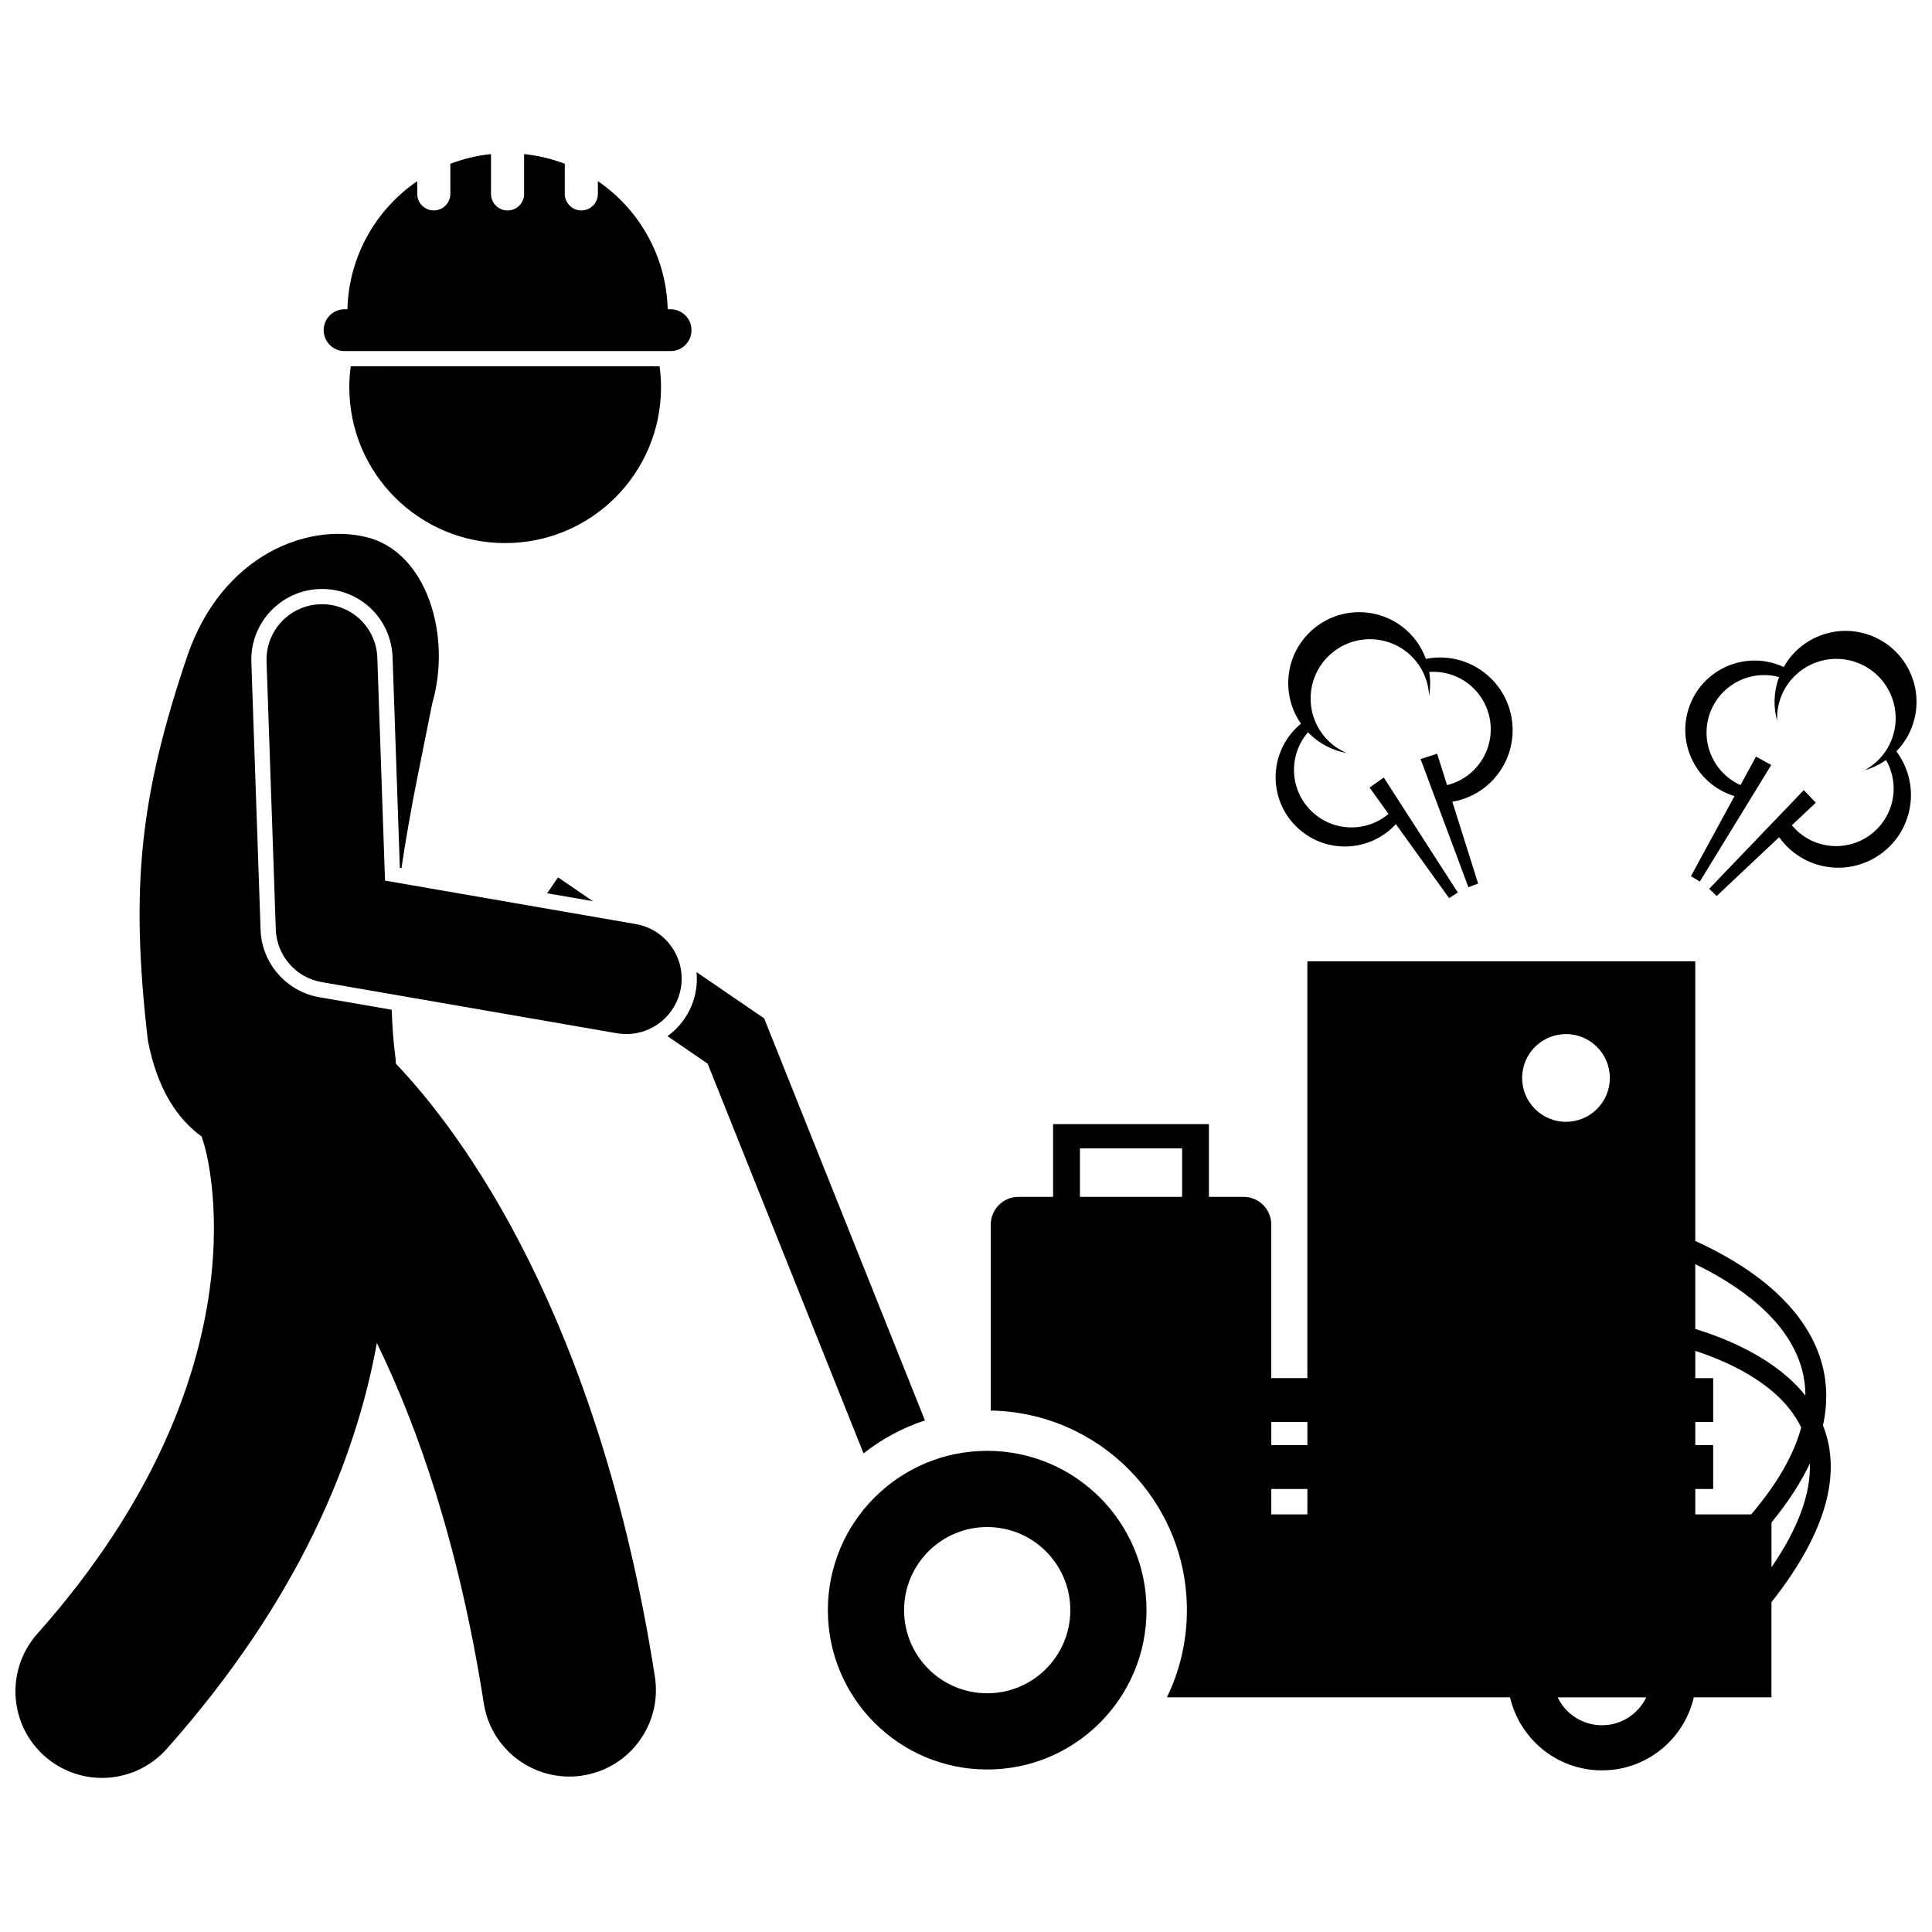
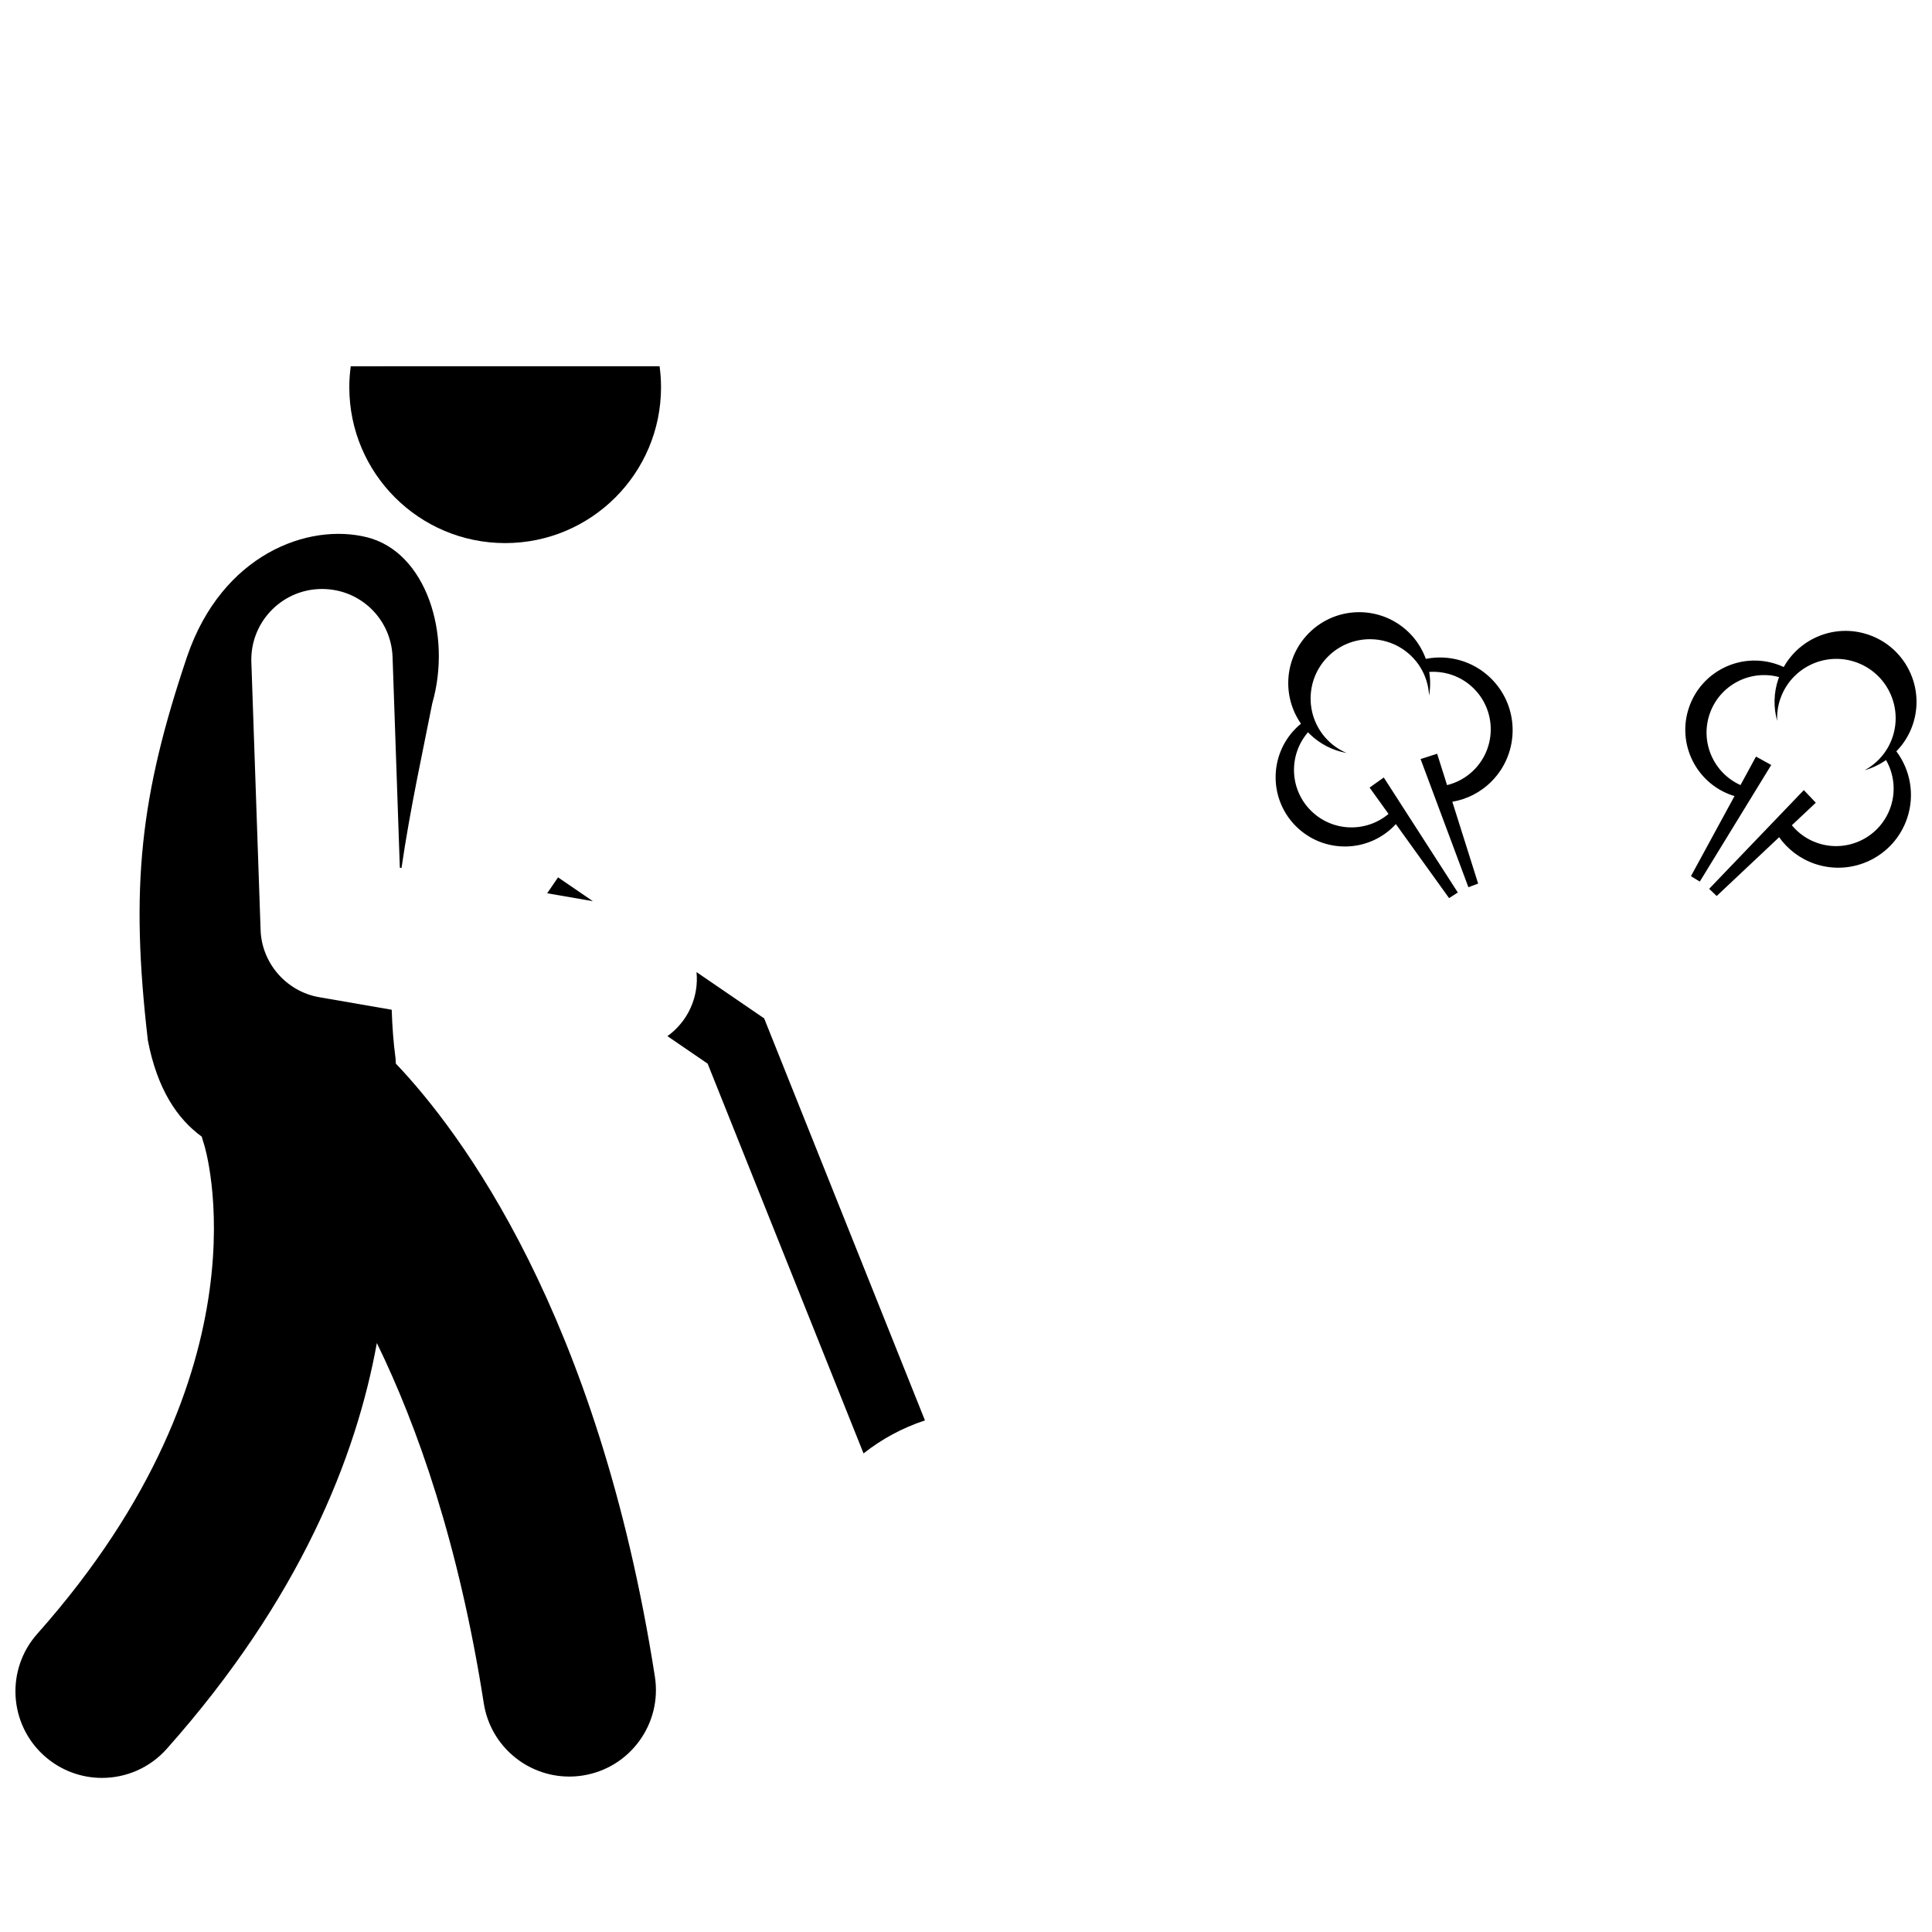
<svg xmlns="http://www.w3.org/2000/svg" width="800px" height="800px" version="1.1" viewBox="144 144 512 512">
  <defs>
    <clipPath id="b">
      <path d="m148.09 285h169.91v331h-169.91z" />
    </clipPath>
    <clipPath id="a">
      <path d="m590 311h61.902v71h-61.902z" />
    </clipPath>
  </defs>
-   <path d="m423.08 441.91v19.273h-9.18c-4.039 0-7.344 3.305-7.344 7.344v49.281c28.797 0.504 51.984 23.988 51.984 52.906 0 8.281-1.906 16.121-5.297 23.098h90.941c2.566 11.086 12.484 19.355 24.348 19.355 11.867 0 21.781-8.27 24.348-19.355h20.578v-25.219c14.191-17.988 18.812-33.715 13.691-46.738-0.012-0.027-0.023-0.051-0.035-0.078 1.207-5.555 1.16-10.93-0.203-16.098-4.445-16.816-21.434-27.285-33.648-32.805v-74.113h-102.8v110.45h-9.559v-40.691c0-4.039-3.305-7.344-7.344-7.344h-9.18v-19.273l-41.301 0.004zm7.113 6.422h27.078v12.852h-27.078zm50.715 90.258h9.559v6.731h-9.559zm87.629 62.617c-5.176 0-9.637-3.023-11.746-7.391h23.492c-2.109 4.367-6.57 7.391-11.746 7.391zm44.926-41.867v-11.867c4.375-5.336 7.766-10.547 10.164-15.629 0.273 8.043-3.117 17.238-10.164 27.496zm8.129-52.234c0.578 2.188 0.848 4.434 0.863 6.731-7.562-9.469-19.957-14.812-29.191-17.652v-17.164c10.977 5.312 24.742 14.477 28.328 28.086zm-62.59-89.062c6.422 0 11.625 5.207 11.625 11.625s-5.207 11.625-11.625 11.625c-6.418 0-11.625-5.207-11.625-11.625-0.004-6.418 5.203-11.625 11.625-11.625zm34.266 83.949c9.938 3.269 22.867 9.453 28.066 20.316-1.938 7.234-6.363 14.922-13.242 23.012h-14.824v-6.731h4.742v-11.625h-4.742v-6.117h4.742v-11.625h-4.742zm-102.8 18.852v6.117h-9.559v-6.117z" />
  <path d="m291.89 376.51-2.887 4.215 12.113 2.098z" />
  <path d="m346.51 413.88-17.926-12.262c0.152 1.613 0.117 3.266-0.176 4.938-0.871 5.008-3.66 9.254-7.535 12.031l10.66 7.293 41.312 103.29c4.82-3.805 10.312-6.789 16.277-8.746z" />
  <g clip-path="url(#b)">
    <path d="m213.06 390.45-2.449-70.992c-0.355-10.32 7.75-19.004 18.066-19.359 0.223-0.008 0.445-0.012 0.668-0.012 10.133 0 18.344 7.941 18.691 18.082l1.926 55.785 0.441 0.078c2.324-15.914 5.691-31.09 8.145-43.609 5.269-18.27-1.621-40.137-17.293-44.043-15.668-3.91-38.391 4.606-47.629 31.484-12.5 37.035-15.18 61.137-10.43 101.92 2.5 12.867 7.758 20.707 14.277 25.441 0.168 0.648 0.348 1.293 0.578 1.938 0.203 0.574 18.516 59.301-44.164 129.81-8.418 9.473-7.566 23.977 1.906 32.395 4.371 3.883 9.816 5.797 15.238 5.797 6.324 0 12.625-2.602 17.16-7.699 35.324-39.738 50.223-77.375 55.68-107.55 10.777 22.109 21.727 53.195 28.34 95.488 1.77 11.32 11.531 19.406 22.641 19.406 1.18 0 2.375-0.09 3.574-0.277 12.52-1.953 21.082-13.691 19.125-26.215-15.027-96.141-51.504-144.43-68.656-162.46-0.02-0.438-0.039-0.867-0.066-1.32-0.566-4.231-0.883-8.559-1.02-12.941l-19.238-3.332c-8.68-1.512-15.207-9-15.512-17.812z" />
  </g>
-   <path d="m324.43 405.86c1.383-7.992-3.969-15.594-11.965-16.977l-66.43-11.512-2.039-59.066c-0.277-8.105-7.051-14.457-15.184-14.172-8.105 0.277-14.449 7.078-14.172 15.184l2.449 70.992c0.242 6.949 5.316 12.777 12.168 13.961l78.184 13.547c0.852 0.148 1.691 0.219 2.527 0.219 7.019 0.008 13.223-5.031 14.461-12.176z" />
  <path d="m236.57 246.62c0 22.812 18.492 41.305 41.305 41.305 22.816 0 41.305-18.492 41.305-41.305 0-1.883-0.137-3.734-0.383-5.555l-81.844 0.004c-0.246 1.82-0.383 3.668-0.383 5.551z" />
-   <path d="m229.78 231.5c0 3.062 2.477 5.539 5.535 5.539h86.398c3.062 0 5.539-2.477 5.539-5.539 0-3.059-2.477-5.543-5.539-5.543h-0.766c-0.363-14.109-7.609-26.5-18.504-33.953v3.379c0 2.418-1.961 4.387-4.383 4.387-2.418 0-4.387-1.965-4.387-4.387l0.004-7.973c-3.406-1.305-7.019-2.191-10.781-2.574v10.551c0 2.418-1.961 4.387-4.383 4.387s-4.387-1.965-4.387-4.387v-10.551c-3.762 0.387-7.375 1.273-10.781 2.574v7.973c0 2.418-1.961 4.387-4.387 4.387-2.418 0-4.383-1.965-4.383-4.387v-3.379c-10.891 7.453-18.141 19.844-18.504 33.953h-0.766c-3.051 0-5.527 2.484-5.527 5.543z" />
-   <path d="m447.84 570.71c0-23.32-18.902-42.223-42.223-42.223-23.32 0-42.223 18.902-42.223 42.223 0 23.32 18.902 42.223 42.223 42.223 23.32 0 42.223-18.902 42.223-42.223zm-20.195 0c0 12.164-9.863 22.027-22.027 22.027-12.164 0-22.027-9.863-22.027-22.027 0-12.164 9.863-22.027 22.027-22.027 12.164-0.004 22.027 9.863 22.027 22.027z" />
  <g clip-path="url(#a)">
-     <path d="m639.13 312.19c-8.711-2.957-18.074 0.844-22.422 8.578-0.594-0.273-1.203-0.523-1.836-0.738-9.598-3.258-20.016 1.883-23.277 11.48-3.254 9.598 1.883 20.02 11.484 23.277 0.195 0.066 0.395 0.109 0.59 0.168l-11.551 21.238 2.344 1.438 10.422-17.012 8.512-13.895-4.039-2.223-4.109 7.551c-7.09-3.188-10.73-11.301-8.184-18.809 2.602-7.668 10.707-11.895 18.418-9.809-0.066 0.176-0.148 0.344-0.207 0.523-1.266 3.727-1.289 7.57-0.305 11.09-0.09-1.906 0.156-3.859 0.805-5.773 2.789-8.219 11.711-12.621 19.93-9.832 8.219 2.789 12.617 11.715 9.832 19.93-1.324 3.898-4.035 6.922-7.391 8.742 2.031-0.57 3.945-1.488 5.676-2.691 2.082 3.66 2.668 8.148 1.207 12.449-2.707 7.977-11.367 12.25-19.348 9.543-2.773-0.941-5.082-2.609-6.824-4.711l6.352-5.977-3.176-3.344-25.086 26.16 1.988 1.906 16.555-15.578c2.266 3.176 5.496 5.703 9.469 7.055 10.078 3.418 21.02-1.977 24.441-12.055 2.125-6.258 0.844-12.848-2.844-17.766 1.895-1.945 3.414-4.316 4.344-7.062 3.336-9.836-1.93-20.52-11.77-23.855z" />
+     <path d="m639.13 312.19c-8.711-2.957-18.074 0.844-22.422 8.578-0.594-0.273-1.203-0.523-1.836-0.738-9.598-3.258-20.016 1.883-23.277 11.48-3.254 9.598 1.883 20.02 11.484 23.277 0.195 0.066 0.395 0.109 0.59 0.168l-11.551 21.238 2.344 1.438 10.422-17.012 8.512-13.895-4.039-2.223-4.109 7.551c-7.09-3.188-10.73-11.301-8.184-18.809 2.602-7.668 10.707-11.895 18.418-9.809-0.066 0.176-0.148 0.344-0.207 0.523-1.266 3.727-1.289 7.57-0.305 11.09-0.09-1.906 0.156-3.859 0.805-5.773 2.789-8.219 11.711-12.621 19.93-9.832 8.219 2.789 12.617 11.715 9.832 19.93-1.324 3.898-4.035 6.922-7.391 8.742 2.031-0.57 3.945-1.488 5.676-2.691 2.082 3.66 2.668 8.148 1.207 12.449-2.707 7.977-11.367 12.25-19.348 9.543-2.773-0.941-5.082-2.609-6.824-4.711l6.352-5.977-3.176-3.344-25.086 26.16 1.988 1.906 16.555-15.578c2.266 3.176 5.496 5.703 9.469 7.055 10.078 3.418 21.02-1.977 24.441-12.055 2.125-6.258 0.844-12.848-2.844-17.766 1.895-1.945 3.414-4.316 4.344-7.062 3.336-9.836-1.93-20.52-11.77-23.855" />
  </g>
  <path d="m487.55 363.07c7.234 7.102 18.852 6.996 25.953-0.234 0.145-0.148 0.27-0.309 0.406-0.457l14.113 19.629 2.312-1.488-10.801-16.777-8.82-13.699-3.758 2.672 5.019 6.981c-5.949 5.004-14.84 4.762-20.496-0.797-5.777-5.676-6.066-14.812-0.836-20.852 0.129 0.137 0.246 0.281 0.383 0.414 2.809 2.758 6.258 4.449 9.859 5.094-1.754-0.746-3.406-1.816-4.852-3.234-6.195-6.078-6.285-16.031-0.203-22.223s16.031-6.281 22.223-0.199c2.938 2.883 4.484 6.641 4.668 10.453 0.367-2.078 0.371-4.199 0.039-6.281 4.199-0.289 8.5 1.137 11.738 4.32 6.012 5.902 6.098 15.562 0.195 21.57-2.051 2.09-4.559 3.445-7.207 4.102l-2.625-8.316-4.391 1.41 5.531 14.824 7.141 19.137 2.582-0.965-6.844-21.68c3.844-0.66 7.523-2.473 10.465-5.469 7.453-7.594 7.348-19.793-0.246-27.25-4.715-4.633-11.207-6.34-17.238-5.152-0.93-2.555-2.406-4.949-4.477-6.981-7.414-7.277-19.32-7.176-26.602 0.238-6.445 6.562-7.09 16.645-2.012 23.922-0.504 0.414-0.996 0.855-1.465 1.336-7.094 7.231-6.988 18.852 0.242 25.953z" />
</svg>